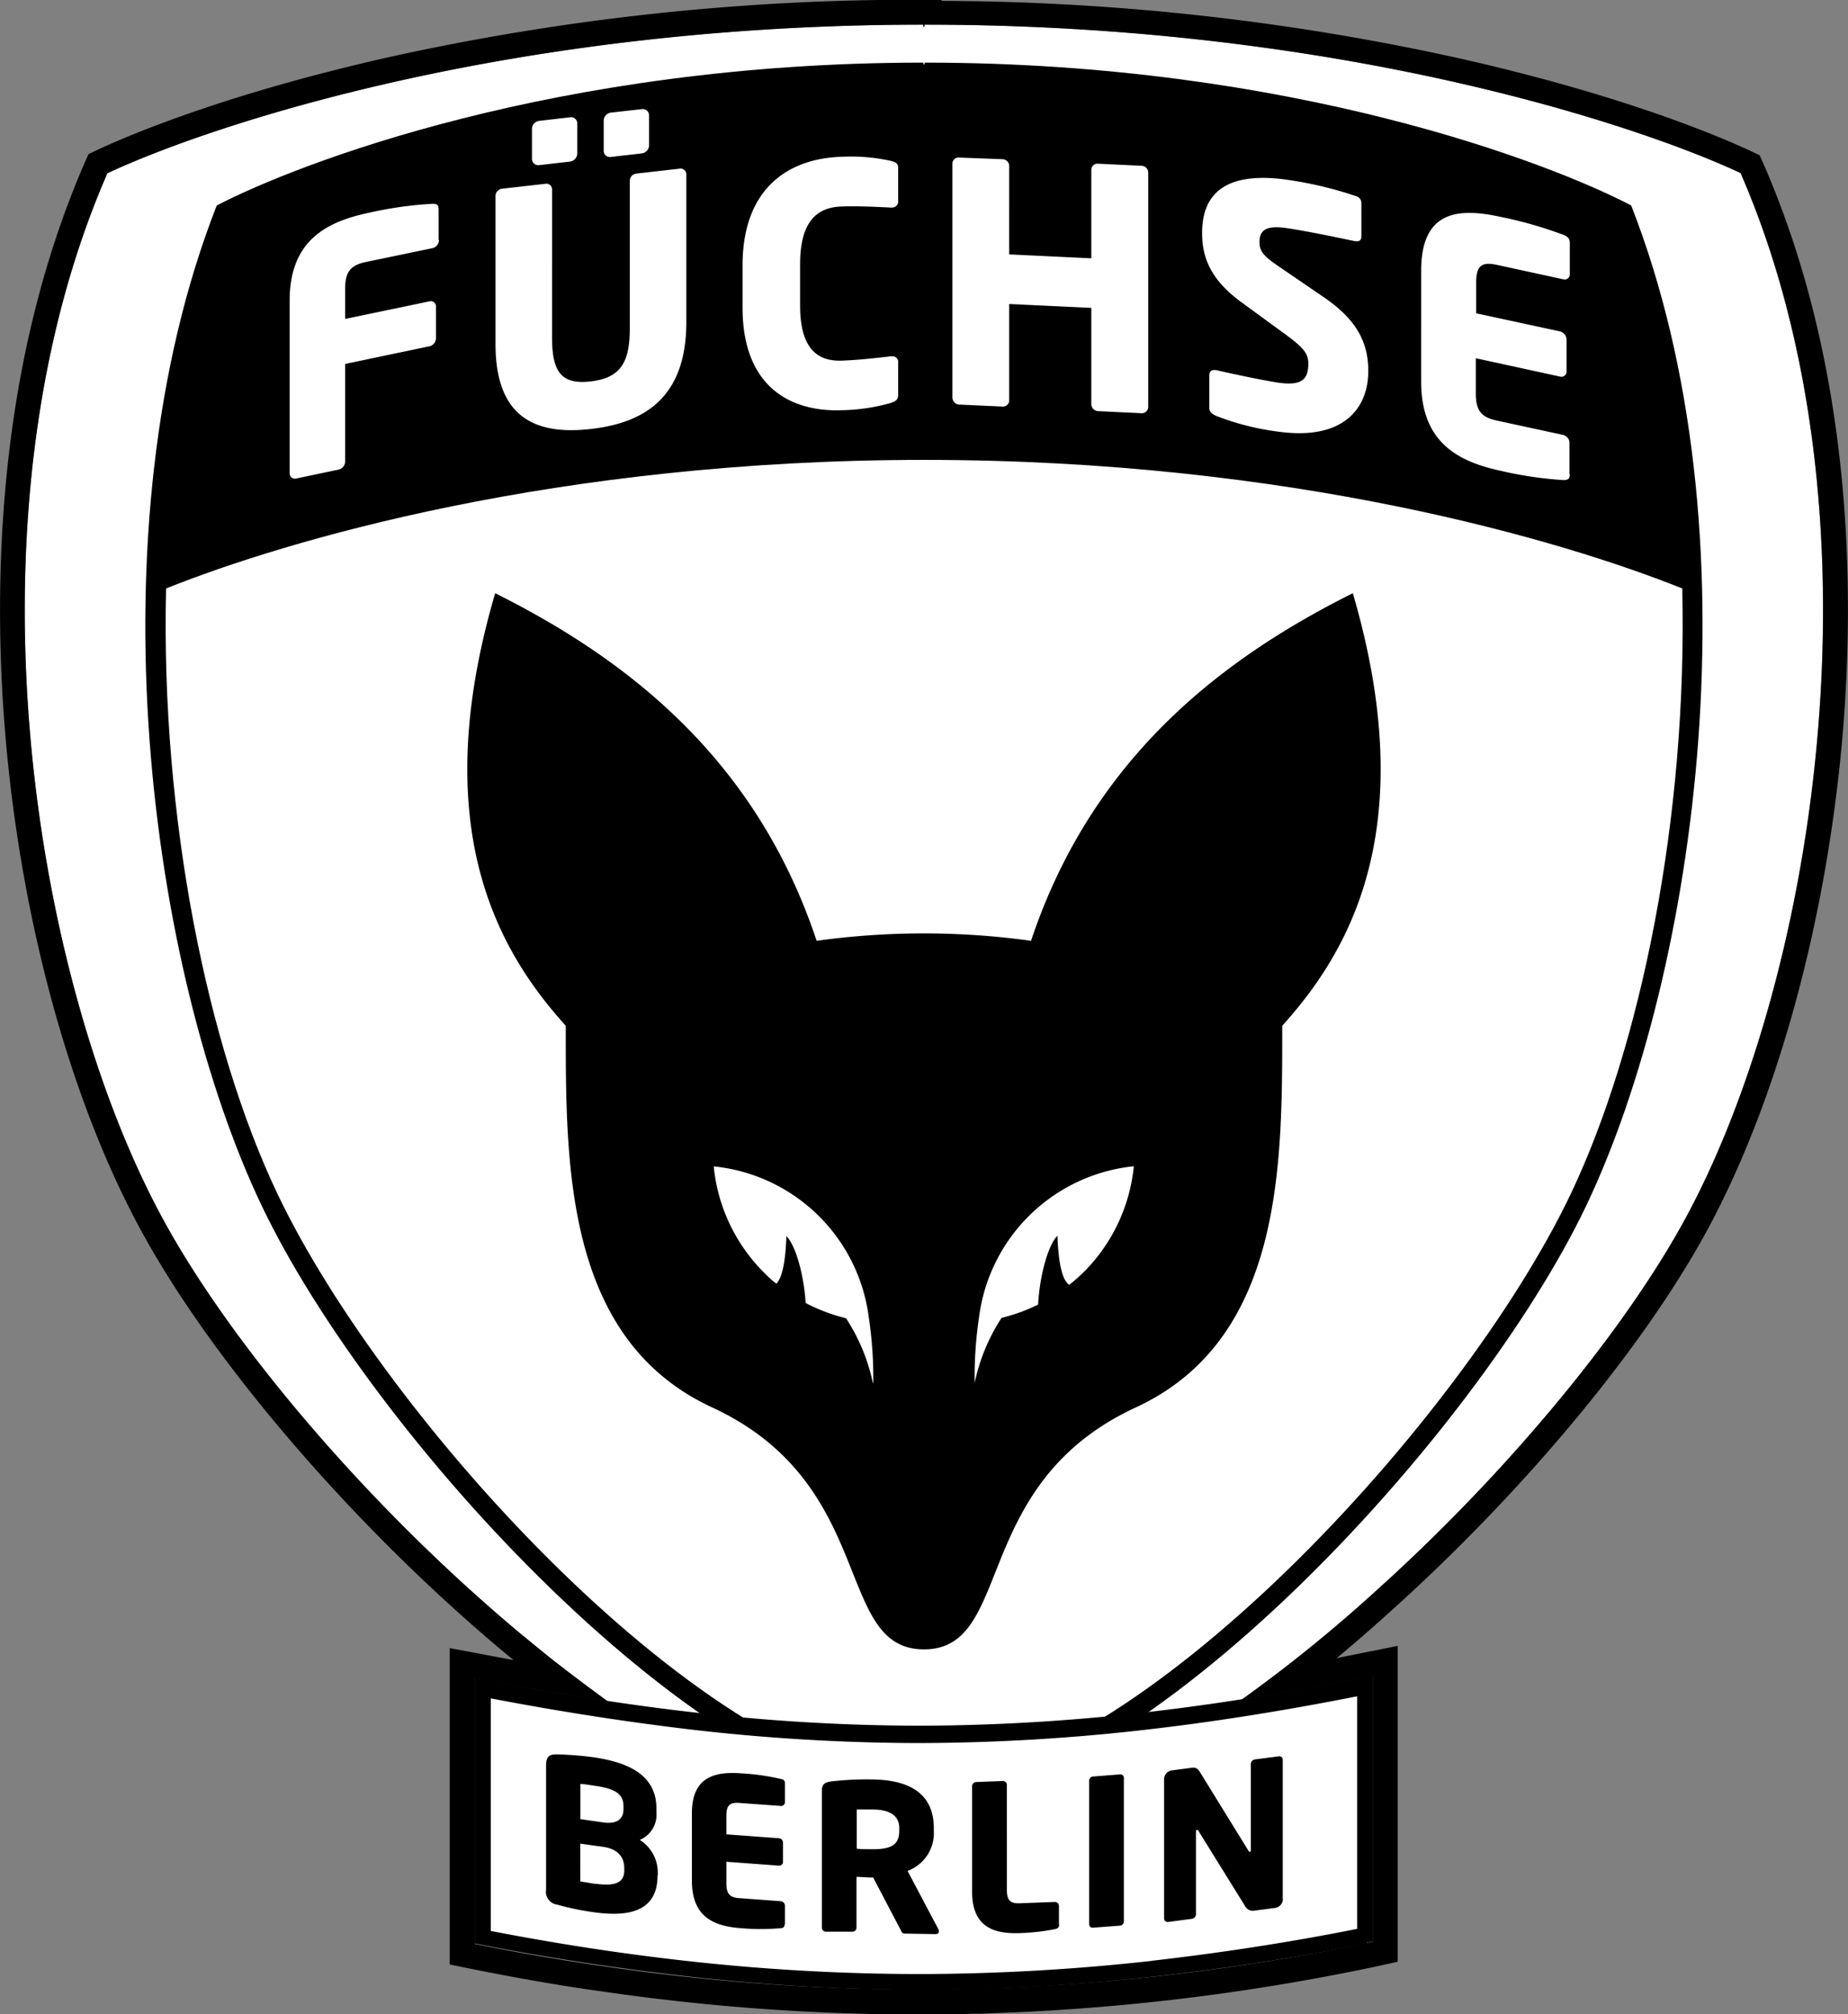
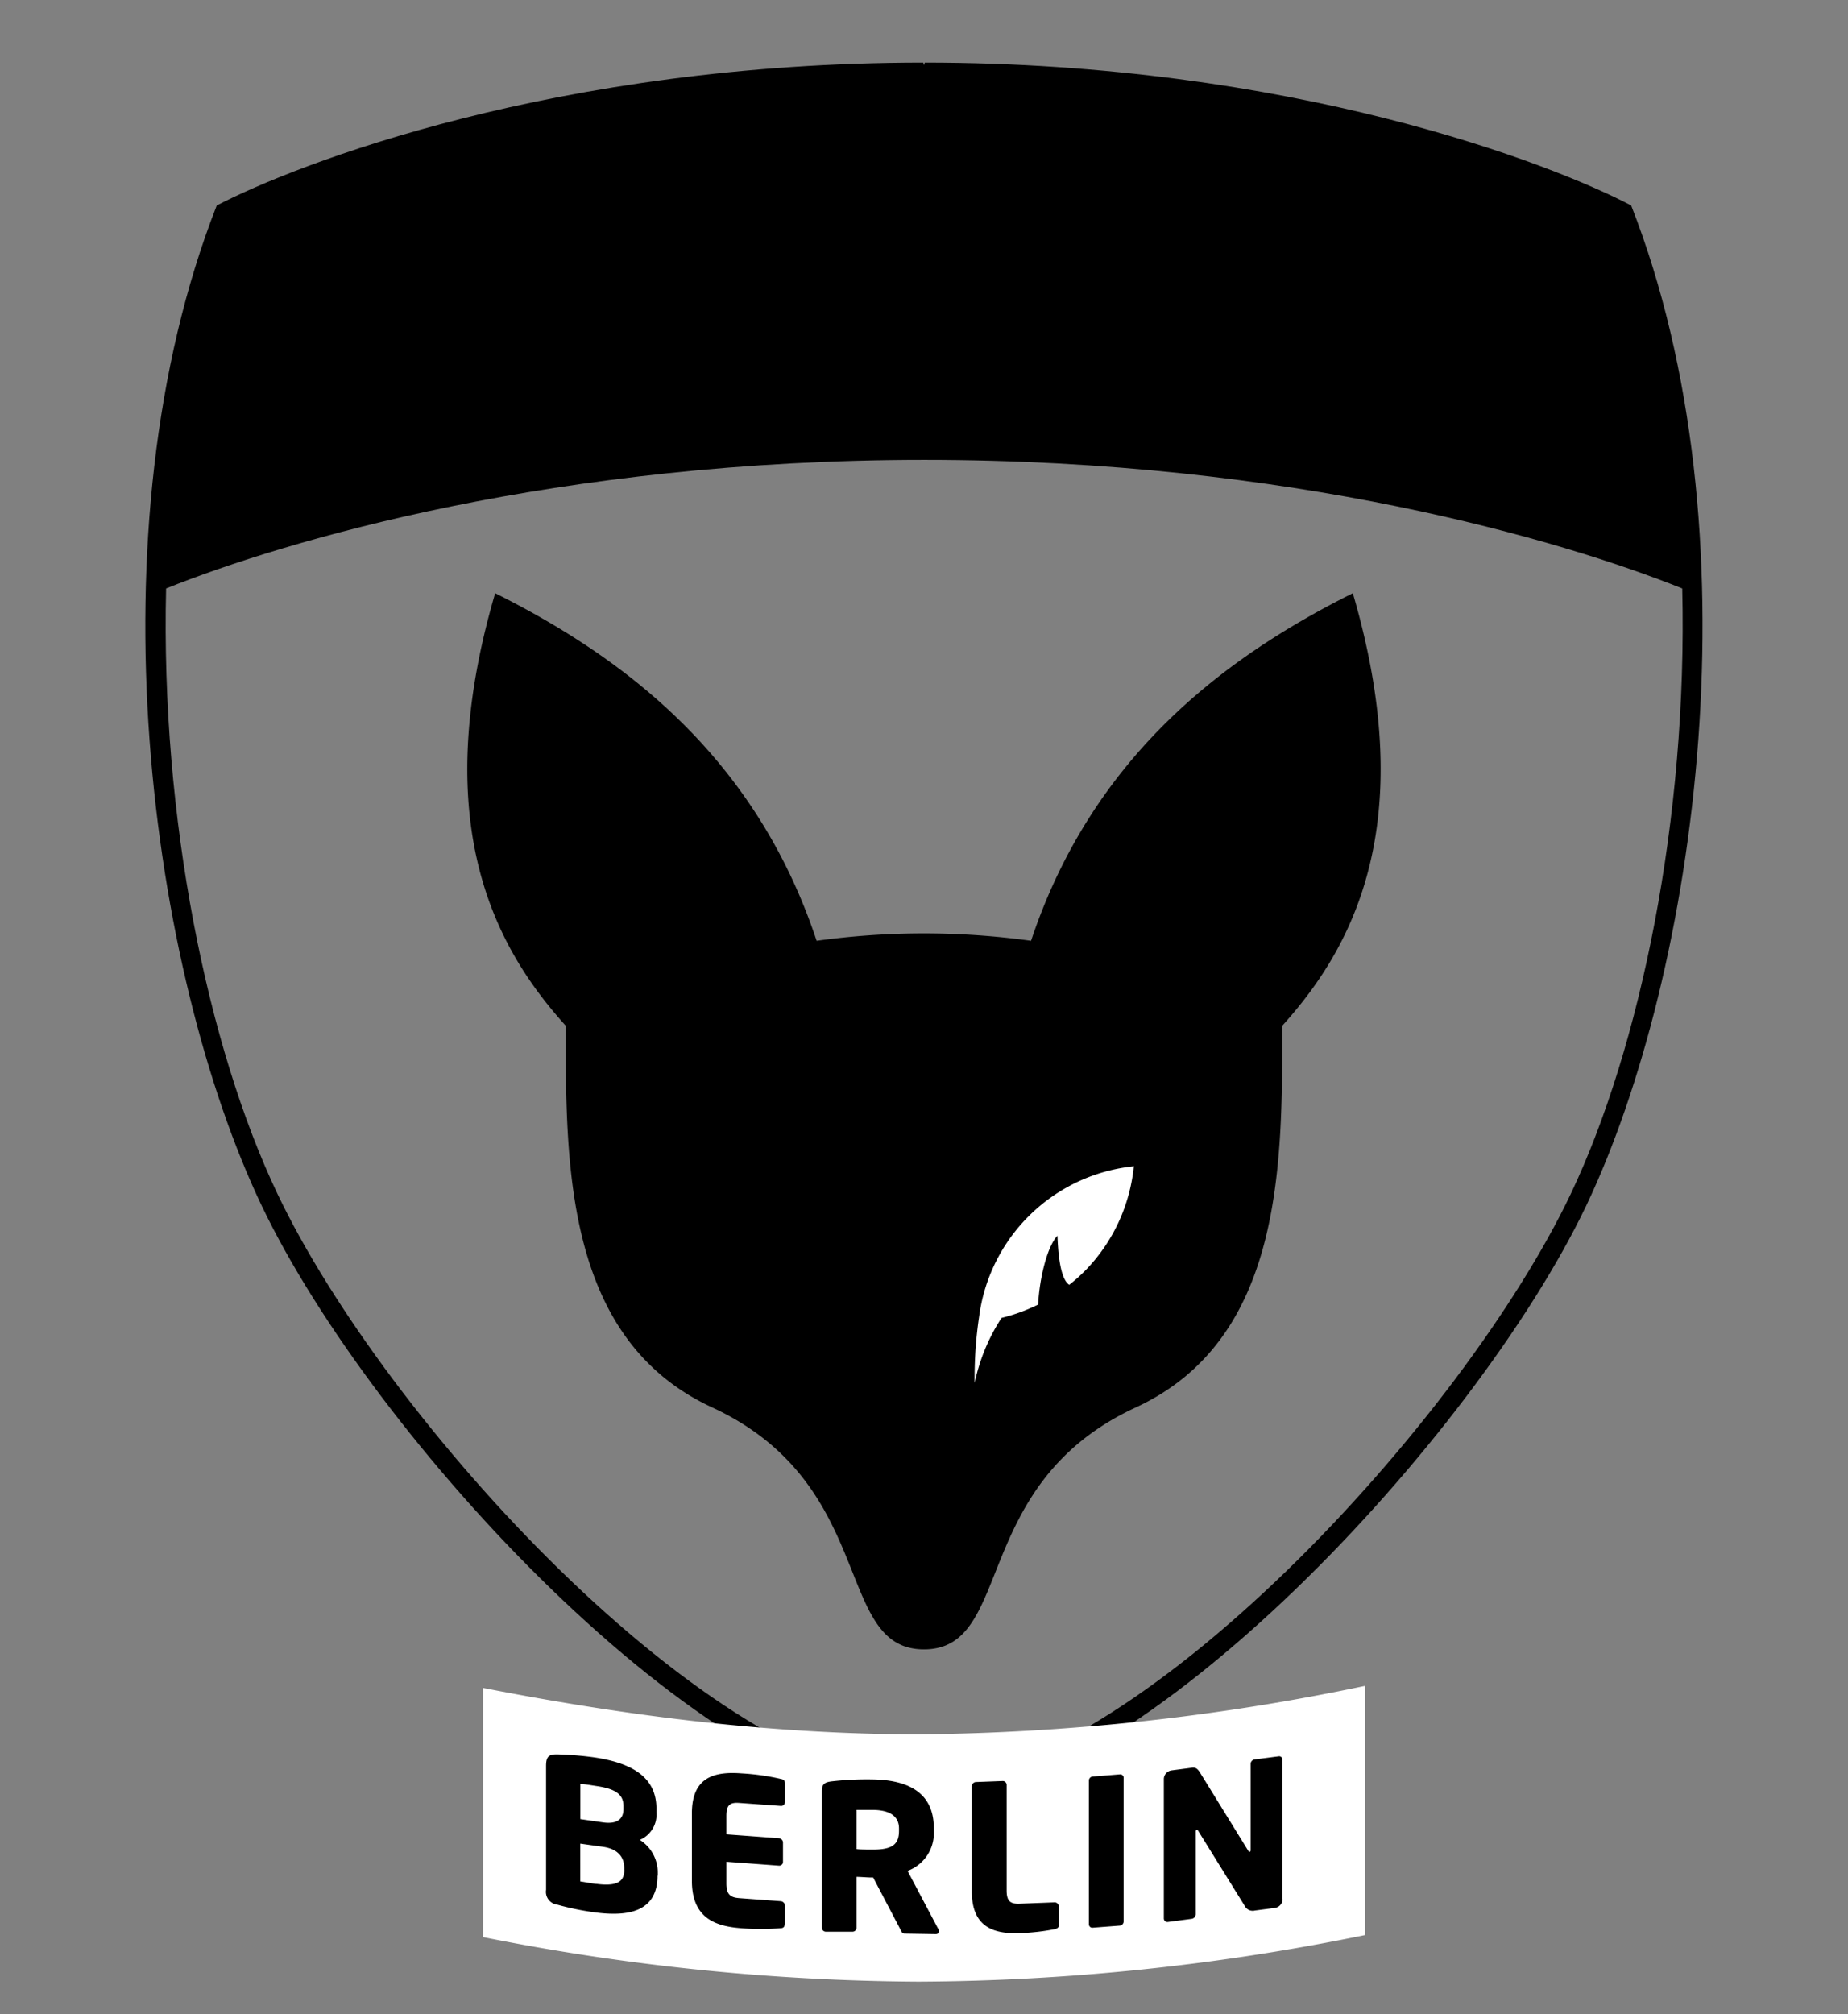
<svg xmlns="http://www.w3.org/2000/svg" id="b605c17b-bc15-4668-93d2-8d430ef3c66a" data-name="Ebene 1" viewBox="0 0 222.54 242.51" width="222.54" height="242.51">
  <rect x="0" y="0" width="222.54" height="242.51" fill="#808080" stroke="none" />
-   <path d="M50.77,24.87C61.85,19.64,98,7,149,7l.1.34.1-.34c51,0,87.16,12.64,98.24,17.87,17.72,40.71,9.28,95.89-6.28,125.18C225.83,178.93,179.55,224,149,225.24c0,0,0,0,0,0-30.53-1.26-76.62-46.31-92-75.19C41.49,120.76,33,65.58,50.77,24.87Z" transform="translate(-37.84 -4.03)" style="fill:#fff" />
  <path d="M63.94,28.77c9.6-5,40.94-17.2,85.08-17.2l.09.32.09-.32c44.13,0,75.48,12.16,85.07,17.2,15.36,39.17,8,92.27-5.43,120.46C215.55,177,175.46,220.38,149,221.59c-26.44-1.21-66.34-44.57-79.63-72.36C55.9,121,48.59,67.94,63.94,28.77Zm-6.1,46.11c-.66,27.64,5,55.21,13.4,72.86,13,27.32,51.94,69.95,77.77,71.15,25.83-1.2,65-43.83,78-71.15,8.38-17.65,14.07-45.22,13.41-72.86-14.35-5.75-47-15.48-91.27-15.48S72.19,69.13,57.84,74.88Z" transform="translate(-37.84 -4.03)" style="fill:#000" />
-   <path d="M90.66,32.94V29.21c0-.52-.24-.67-.79-.64a45.8,45.8,0,0,0-7.57,1.07c-5.06,1.06-9.58,3.29-9.58,10.58V61a.63.63,0,0,0,.79.64l5.1-1.07a1,1,0,0,0,.79-1V47.85l10.16-2.13a1,1,0,0,0,.78-1V40.94a.62.62,0,0,0-.78-.63L79.4,42.43v-3.6c0-2.09.66-2.87,2.51-3.26l8-1.66a1,1,0,0,0,.79-1Zm29.83,9.87V25a.7.7,0,0,0-.84-.66l-5.18.59a.88.88,0,0,0-.79.85V43.59c0,4.09-1.12,5.94-4.7,6.36s-4.66-1.19-4.66-5.28V26.83a.67.67,0,0,0-.8-.67l-5.22.59a.88.88,0,0,0-.79.86V45.45c0,9.14,5.13,10.95,11.47,10.23S120.49,52,120.49,42.81ZM116,21.59V17.87a.76.76,0,0,0-.88-.7l-3.74.42a1,1,0,0,0-.84.9v3.73a.74.74,0,0,0,.84.71l3.74-.43a1,1,0,0,0,.88-.91Zm-8.65,1V18.86a.73.73,0,0,0-.83-.71l-3.75.43a1,1,0,0,0-.87.9v3.73a.76.76,0,0,0,.87.7l3.75-.43a1,1,0,0,0,.83-.89Zm38.65,29V47.7a.68.68,0,0,0-.76-.77h-.12c-1.52.17-3.73.44-5.93.52-2.77.09-5-1.28-5-6.62v-5c0-5.33,2.2-6.85,5-6.94,2.2-.07,4.41.06,5.93.13h.12a.74.74,0,0,0,.76-.83V24.25c0-.56-.32-.71-.88-.85a22.23,22.23,0,0,0-6-.49c-6.09.2-11.86,3.56-11.86,13.1v5.05c0,9.54,5.77,12.56,11.86,12.36a22.86,22.86,0,0,0,6-.88c.56-.18.88-.39.88-.95ZM176.11,53V24.79a.82.82,0,0,0-.8-.8l-5.24-.25a.74.74,0,0,0-.81.73V35.13l-9.89-.47V24a.82.82,0,0,0-.8-.8L153.33,23a.73.73,0,0,0-.8.72V51.9a.86.86,0,0,0,.8.84l5.24.24a.75.75,0,0,0,.8-.76V40.63l9.89.47V52.69a.85.85,0,0,0,.81.84l5.24.25a.76.76,0,0,0,.8-.76Zm26.5-4.31c0-3.25-1.23-6.07-5.36-8.88l-5.08-3.47c-2.15-1.45-2.66-2-2.66-3.17,0-1.44.83-2,3.1-1.7,2.7.38,7.3,1.37,8.41,1.6h.08c.52.08.68-.22.68-.58V28.47a.85.85,0,0,0-.6-.81,46.59,46.59,0,0,0-8.42-2c-7.7-1.06-10.16,2-10.16,6.42,0,2.93,1,5.59,4.68,8.3l5.48,4c2.07,1.53,2.63,2.25,2.63,3.41,0,1.93-.8,2.7-3.54,2.32-1.55-.21-5.92-1.13-7.55-1.52h-.11c-.4-.06-.72.1-.72.66v3.93c0,.44.4.73.79.91A31.5,31.5,0,0,0,191.77,56c8.06,1.11,10.84-3,10.84-7.28Zm24.23,12.41V57.39a1,1,0,0,0-.78-1l-8-1.73c-1.84-.4-2.5-1.19-2.5-3.28V47.16l10.14,2.21a.62.62,0,0,0,.79-.63V44.93a1.05,1.05,0,0,0-.79-1L215.6,41.75V38.1c0-2.08.66-2.58,2.5-2.18l8,1.74a.62.62,0,0,0,.78-.64V33.3c0-.53-.23-.78-.78-1a50,50,0,0,0-7.56-2.16c-5.06-1.1-9.56-.8-9.56,6.49V50c0,7.3,4.46,9.6,9.52,10.7a46.31,46.31,0,0,0,7.6,1.13c.55,0,.78-.15.78-.67Z" transform="translate(-37.84 -4.03)" style="fill:#fff" />
  <path d="M202.24,237a273.22,273.22,0,0,1-53.78,5.61A274.57,274.57,0,0,1,96,237.25v-30c15.66,3.06,33.51,5.59,52.49,5.59A272.45,272.45,0,0,0,202.24,207v30Z" transform="translate(-37.84 -4.03)" style="fill:#fff" />
-   <path d="M202.43,238c-8,1.62-16.62,3-25.65,4a255.92,255.92,0,0,1-28.32,1.6A255.61,255.61,0,0,1,120.87,242c-8.83-1-17.24-2.3-25.08-3.84l-.79-.15v-32l1.16.22c7.81,1.53,16.16,2.92,24.92,3.93a238.82,238.82,0,0,0,27.38,1.64,242.18,242.18,0,0,0,28.11-1.7c9-1.06,17.54-2.51,25.48-4.12l1.16-.23v32l-.78.16Zm-25.86,2.1c8.71-1,17-2.3,24.7-3.84v-28c-7.69,1.52-15.9,2.9-24.48,3.91a243.87,243.87,0,0,1-28.33,1.72,240.68,240.68,0,0,1-27.6-1.65c-8.39-1-16.4-2.29-23.92-3.73v28c7.59,1.47,15.67,2.75,24.13,3.67a253.88,253.88,0,0,0,27.39,1.52,256.45,256.45,0,0,0,28.11-1.59Z" transform="translate(-37.84 -4.03)" style="fill:#000" />
-   <path d="M117.05,229.85v-.37a4.64,4.64,0,0,0-2.16-3.93,3.3,3.3,0,0,0,2-3.31v-.45c0-3.89-3.08-5.55-7.66-6.2a40.81,40.81,0,0,0-4.34-.34c-1,0-1.29.31-1.29,1.41v14.9a1.55,1.55,0,0,0,1.33,1.78,32.3,32.3,0,0,0,4.44.92c4.2.59,7.65-.1,7.65-4.41Zm-4.13-8c0,1-.56,1.86-2.47,1.59l-2.72-.39v-4.24c.34,0,1.46.18,1.84.24,2.5.35,3.35,1.08,3.35,2.43v.37Zm.1,7.31c0,1.37-.8,2-3.3,1.69-.34,0-1.6-.25-2-.3V226l2.72.38c1.94.27,2.57,1.37,2.57,2.54v.27Zm19.34,6.58v-2.28a.54.54,0,0,0-.49-.53l-5-.37c-1.14-.08-1.56-.5-1.56-1.78v-2.6l6.33.47a.45.45,0,0,0,.49-.45v-2.33a.53.53,0,0,0-.49-.52l-6.33-.47v-2.23c0-1.28.42-1.64,1.56-1.55l5,.36a.45.45,0,0,0,.49-.45v-2.28c0-.32-.14-.45-.49-.52a27.65,27.65,0,0,0-4.71-.67c-3.15-.24-6,.34-6,4.8v8.13c0,4.46,2.78,5.48,5.93,5.71a27.75,27.75,0,0,0,4.74,0c.35,0,.49-.16.49-.47Zm18.55.81a.67.67,0,0,0-.08-.27l-3.7-7a4.84,4.84,0,0,0,3.16-4.85v-.31c0-4.34-3.21-5.79-7.37-5.85a37.11,37.11,0,0,0-5,.24c-.76.11-1.11.32-1.11,1.16v16.44a.49.49,0,0,0,.49.49l3.19,0a.48.48,0,0,0,.49-.48V230c.46,0,1.22.07,1.74.08l.27,0,3.28,6.25c.12.25.22.5.49.5l3.75.06c.27,0,.37-.12.37-.29Zm-4.78-12.15c0,1.66-.81,2.31-3.38,2.27-.27,0-1.47,0-1.74-.07v-4.71c.29,0,1.57,0,1.91,0,2.06,0,3.21.74,3.21,2.23v.32Zm19.23,11.37v-2.27a.48.48,0,0,0-.49-.48l-4.21.16c-1.15.05-1.57-.33-1.57-1.6V218.93a.47.47,0,0,0-.49-.47l-3.21.12a.52.52,0,0,0-.49.51v12.67c0,4.45,2.82,5.16,6,5a25.92,25.92,0,0,0,4-.47c.34-.09.49-.22.49-.54Zm7.82-.45V218.09a.41.41,0,0,0-.46-.43l-3.28.26a.48.48,0,0,0-.44.5v17.25a.41.41,0,0,0,.44.45l3.28-.25a.52.52,0,0,0,.46-.53Zm19.13-2.64V215.89a.4.4,0,0,0-.48-.4l-2.87.37a.56.56,0,0,0-.49.53v10.37c0,.17-.07.23-.12.23s-.09,0-.19-.17l-5.76-9.34c-.29-.47-.53-.69-1-.62l-2.45.32a1.08,1.08,0,0,0-.93,1V235a.43.43,0,0,0,.49.43l2.87-.38a.57.57,0,0,0,.48-.55v-9.92c0-.15,0-.21.12-.22s.13,0,.22.17l5.54,8.93a1.09,1.09,0,0,0,1.26.59l2.39-.31a1.1,1.1,0,0,0,.94-1.05Z" transform="translate(-37.84 -4.03)" style="fill:#000" />
+   <path d="M117.05,229.85v-.37a4.64,4.64,0,0,0-2.16-3.93,3.3,3.3,0,0,0,2-3.31v-.45c0-3.89-3.08-5.55-7.66-6.2a40.81,40.81,0,0,0-4.34-.34c-1,0-1.29.31-1.29,1.41v14.9a1.55,1.55,0,0,0,1.33,1.78,32.3,32.3,0,0,0,4.44.92c4.2.59,7.65-.1,7.65-4.41Zm-4.13-8c0,1-.56,1.86-2.47,1.59l-2.72-.39v-4.24c.34,0,1.46.18,1.84.24,2.5.35,3.35,1.08,3.35,2.43v.37Zm.1,7.31c0,1.37-.8,2-3.3,1.69-.34,0-1.6-.25-2-.3V226l2.72.38c1.94.27,2.57,1.37,2.57,2.54v.27Zm19.34,6.58v-2.28a.54.54,0,0,0-.49-.53l-5-.37c-1.14-.08-1.56-.5-1.56-1.78v-2.6l6.33.47a.45.45,0,0,0,.49-.45v-2.33a.53.53,0,0,0-.49-.52l-6.33-.47v-2.23c0-1.28.42-1.64,1.56-1.55l5,.36a.45.45,0,0,0,.49-.45v-2.28c0-.32-.14-.45-.49-.52a27.65,27.65,0,0,0-4.71-.67c-3.15-.24-6,.34-6,4.8v8.13c0,4.46,2.78,5.48,5.93,5.71a27.75,27.75,0,0,0,4.74,0c.35,0,.49-.16.49-.47Zm18.55.81a.67.67,0,0,0-.08-.27l-3.7-7a4.84,4.84,0,0,0,3.16-4.85v-.31c0-4.34-3.21-5.79-7.37-5.85a37.11,37.11,0,0,0-5,.24c-.76.11-1.11.32-1.11,1.16v16.44a.49.49,0,0,0,.49.49l3.19,0a.48.48,0,0,0,.49-.48V230c.46,0,1.22.07,1.74.08l.27,0,3.28,6.25c.12.25.22.5.49.5l3.75.06c.27,0,.37-.12.37-.29m-4.78-12.15c0,1.66-.81,2.31-3.38,2.27-.27,0-1.47,0-1.74-.07v-4.71c.29,0,1.57,0,1.91,0,2.06,0,3.21.74,3.21,2.23v.32Zm19.23,11.37v-2.27a.48.48,0,0,0-.49-.48l-4.21.16c-1.15.05-1.57-.33-1.57-1.6V218.93a.47.47,0,0,0-.49-.47l-3.21.12a.52.52,0,0,0-.49.51v12.67c0,4.45,2.82,5.16,6,5a25.92,25.92,0,0,0,4-.47c.34-.09.49-.22.49-.54Zm7.82-.45V218.09a.41.41,0,0,0-.46-.43l-3.28.26a.48.48,0,0,0-.44.5v17.25a.41.41,0,0,0,.44.45l3.28-.25a.52.52,0,0,0,.46-.53Zm19.13-2.64V215.89a.4.4,0,0,0-.48-.4l-2.87.37a.56.56,0,0,0-.49.53v10.37c0,.17-.07.23-.12.23s-.09,0-.19-.17l-5.76-9.34c-.29-.47-.53-.69-1-.62l-2.45.32a1.08,1.08,0,0,0-.93,1V235a.43.43,0,0,0,.49.43l2.87-.38a.57.57,0,0,0,.48-.55v-9.92c0-.15,0-.21.12-.22s.13,0,.22.17l5.54,8.93a1.09,1.09,0,0,0,1.26.59l2.39-.31a1.1,1.1,0,0,0,.94-1.05Z" transform="translate(-37.84 -4.03)" style="fill:#000" />
  <path d="M200.75,75.45C185.66,83,169.51,94.79,162,117.3a94.08,94.08,0,0,0-25.82,0C128.7,94.79,112.56,83,97.47,75.45c-8.35,28.48.55,43.28,8.5,52.08v.21c0,16.61-.09,37.56,17.65,45.75,20,9.26,14.59,29.12,25.49,29.12s5.45-19.86,25.49-29.12c17.73-8.19,17.65-29.14,17.65-45.75v-.21c7.94-8.8,16.84-23.6,8.5-52.08Z" transform="translate(-37.84 -4.03)" style="fill:#000" />
-   <path d="M143,170.55a49.27,49.27,0,0,0-.55-8,20.94,20.94,0,0,0-18.66-18.09,20.91,20.91,0,0,0,6,12.73c.5.5,1,1,1.55,1.39.56-.59,1.08-2.12,1.2-5.73,1.13,1.14,2.1,4.66,2.32,8.06a21.36,21.36,0,0,0,4.86,1.83,22.84,22.84,0,0,1,3.24,7.83Z" transform="translate(-37.84 -4.03)" style="fill:#fff" />
  <path d="M174.42,144.44a20.94,20.94,0,0,0-18.67,18.09,49.28,49.28,0,0,0-.54,8,22.84,22.84,0,0,1,3.24-7.83,21.5,21.5,0,0,0,4.4-1.6c.19-3.47,1.18-7.12,2.33-8.29.14,4.08.79,5.51,1.42,5.91a21.73,21.73,0,0,0,1.78-1.57,20.91,20.91,0,0,0,6-12.73Z" transform="translate(-37.84 -4.03)" style="fill:#fff" />
-   <path d="M149.21,7c51,0,87.16,12.64,98.24,17.87,17.72,40.71,9.28,95.89-6.28,125.18-5.11,9.61-13.65,21-23.89,32-4.23,4.53-8.74,9-13.43,13.23a174.42,174.42,0,0,1-16.45,13.36c5.81-.87,10.47-1.77,15.8-2.85l0,32a261.94,261.94,0,0,1-41.72,5.43c-1.48.08-3,.14-4.46.18-.67,0-1.35,0-2,.06q-3.37.09-6.69.09a258.65,258.65,0,0,1-37.47-2.74c-5.39-.77-10.7-1.68-15.85-2.73l0-32c5.39,1,10.12,1.88,16,2.78-1.78-1.32-3.58-2.65-5.33-4-.67-.52-1.32-1-2-1.57q-1.69-1.37-3.38-2.76c-18.44-15.45-35.13-35.22-43.23-50.47C41.49,120.79,33,65.61,50.77,24.9,61.85,19.67,98,7,149,7l.1.34.1-.34m2-3H147a292.76,292.76,0,0,0-62.72,7c-20.1,4.56-31.7,9.66-34.78,11.11l-1,.48-.45,1C37.47,47.94,37,74.23,38.44,92c1.8,22.09,7.62,43.76,16,59.46,8.46,15.93,25.71,36.09,43.95,51.37l1.3,1.07c-1.3-.24-2.65-.49-4.08-.77L92,202.46v3.64l0,32v2.45l2.4.49c5,1,10.44,2,16,2.76a263.74,263.74,0,0,0,37.9,2.77c2.22,0,4.5,0,6.77-.09.68,0,1.37,0,2-.06,1.49-.05,3-.11,4.51-.18a266.75,266.75,0,0,0,42.21-5.5l2.36-.52v-2.42l0-31.95v-3.66l-3.59.72-3.75.75q3.36-2.79,7-6.1c4.68-4.23,9.26-8.74,13.61-13.41,10.5-11.25,19.14-22.85,24.35-32.65,8.34-15.7,14.16-37.37,16-59.46,1.45-17.79,1-44.08-9.58-68.31l-.45-1-1-.48c-3.08-1.45-14.68-6.55-34.78-11.11a292.83,292.83,0,0,0-62.72-7Z" transform="translate(-37.84 -4.03)" style="fill:#000" />
</svg>